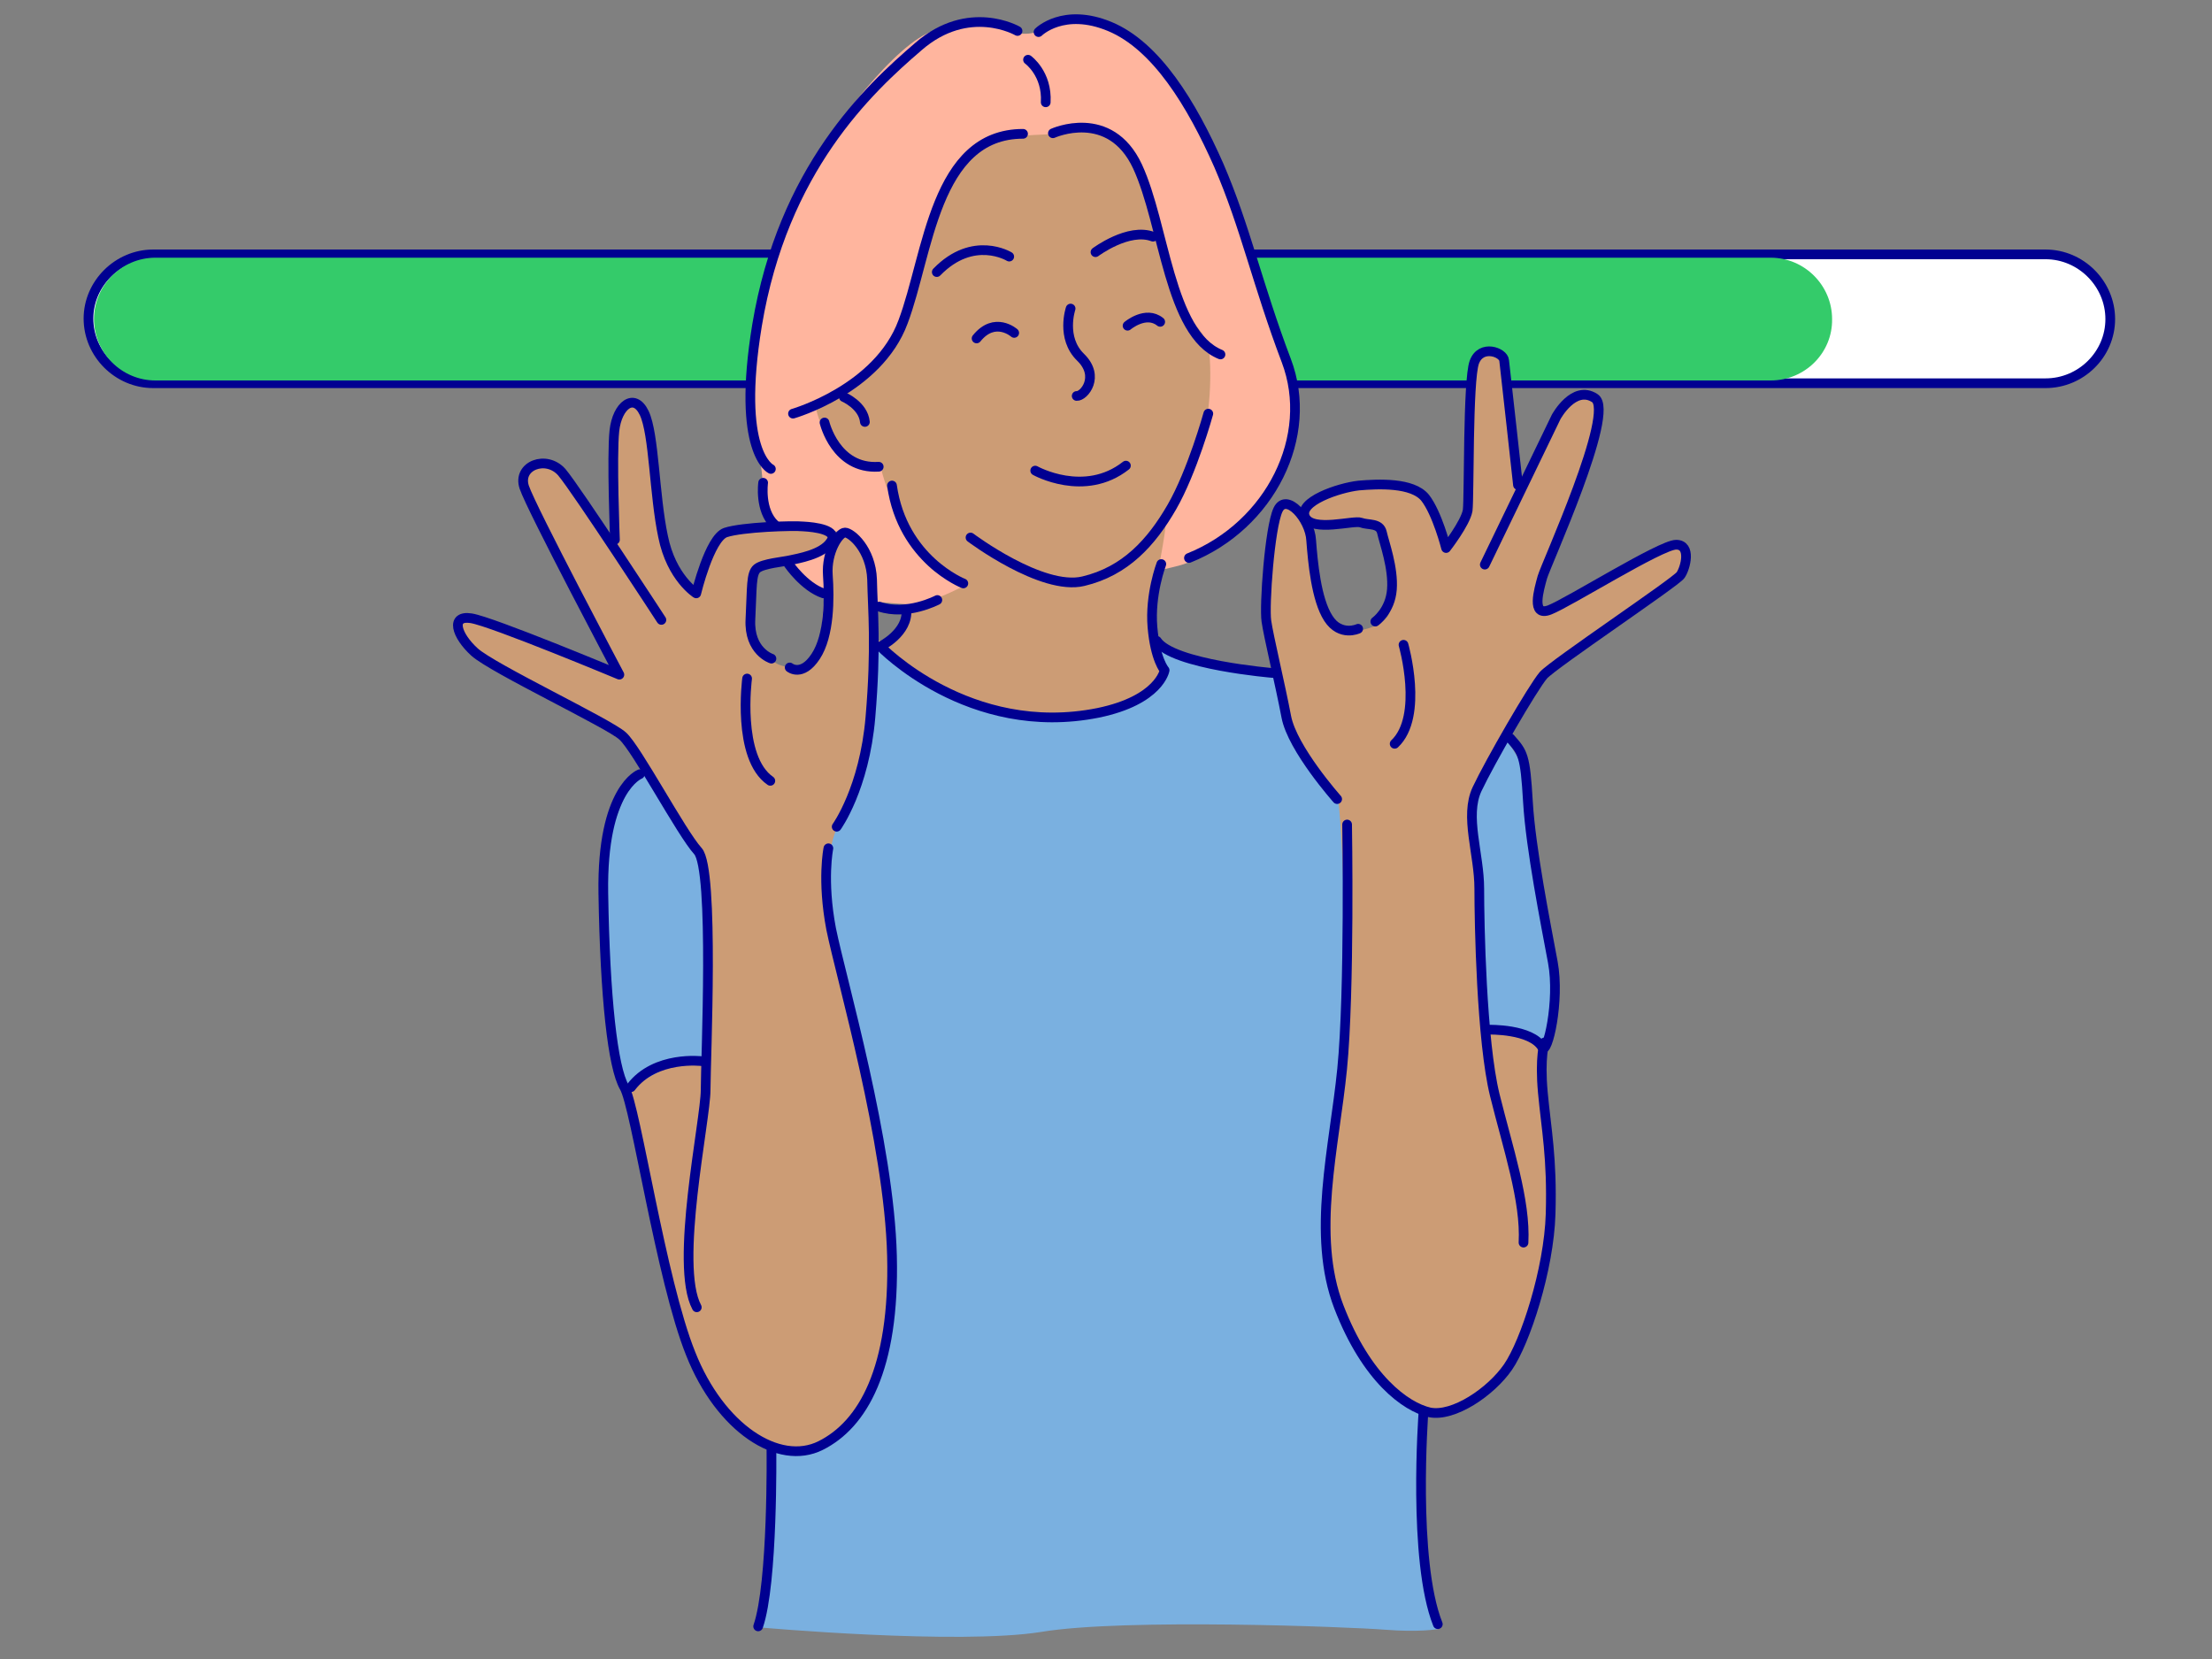
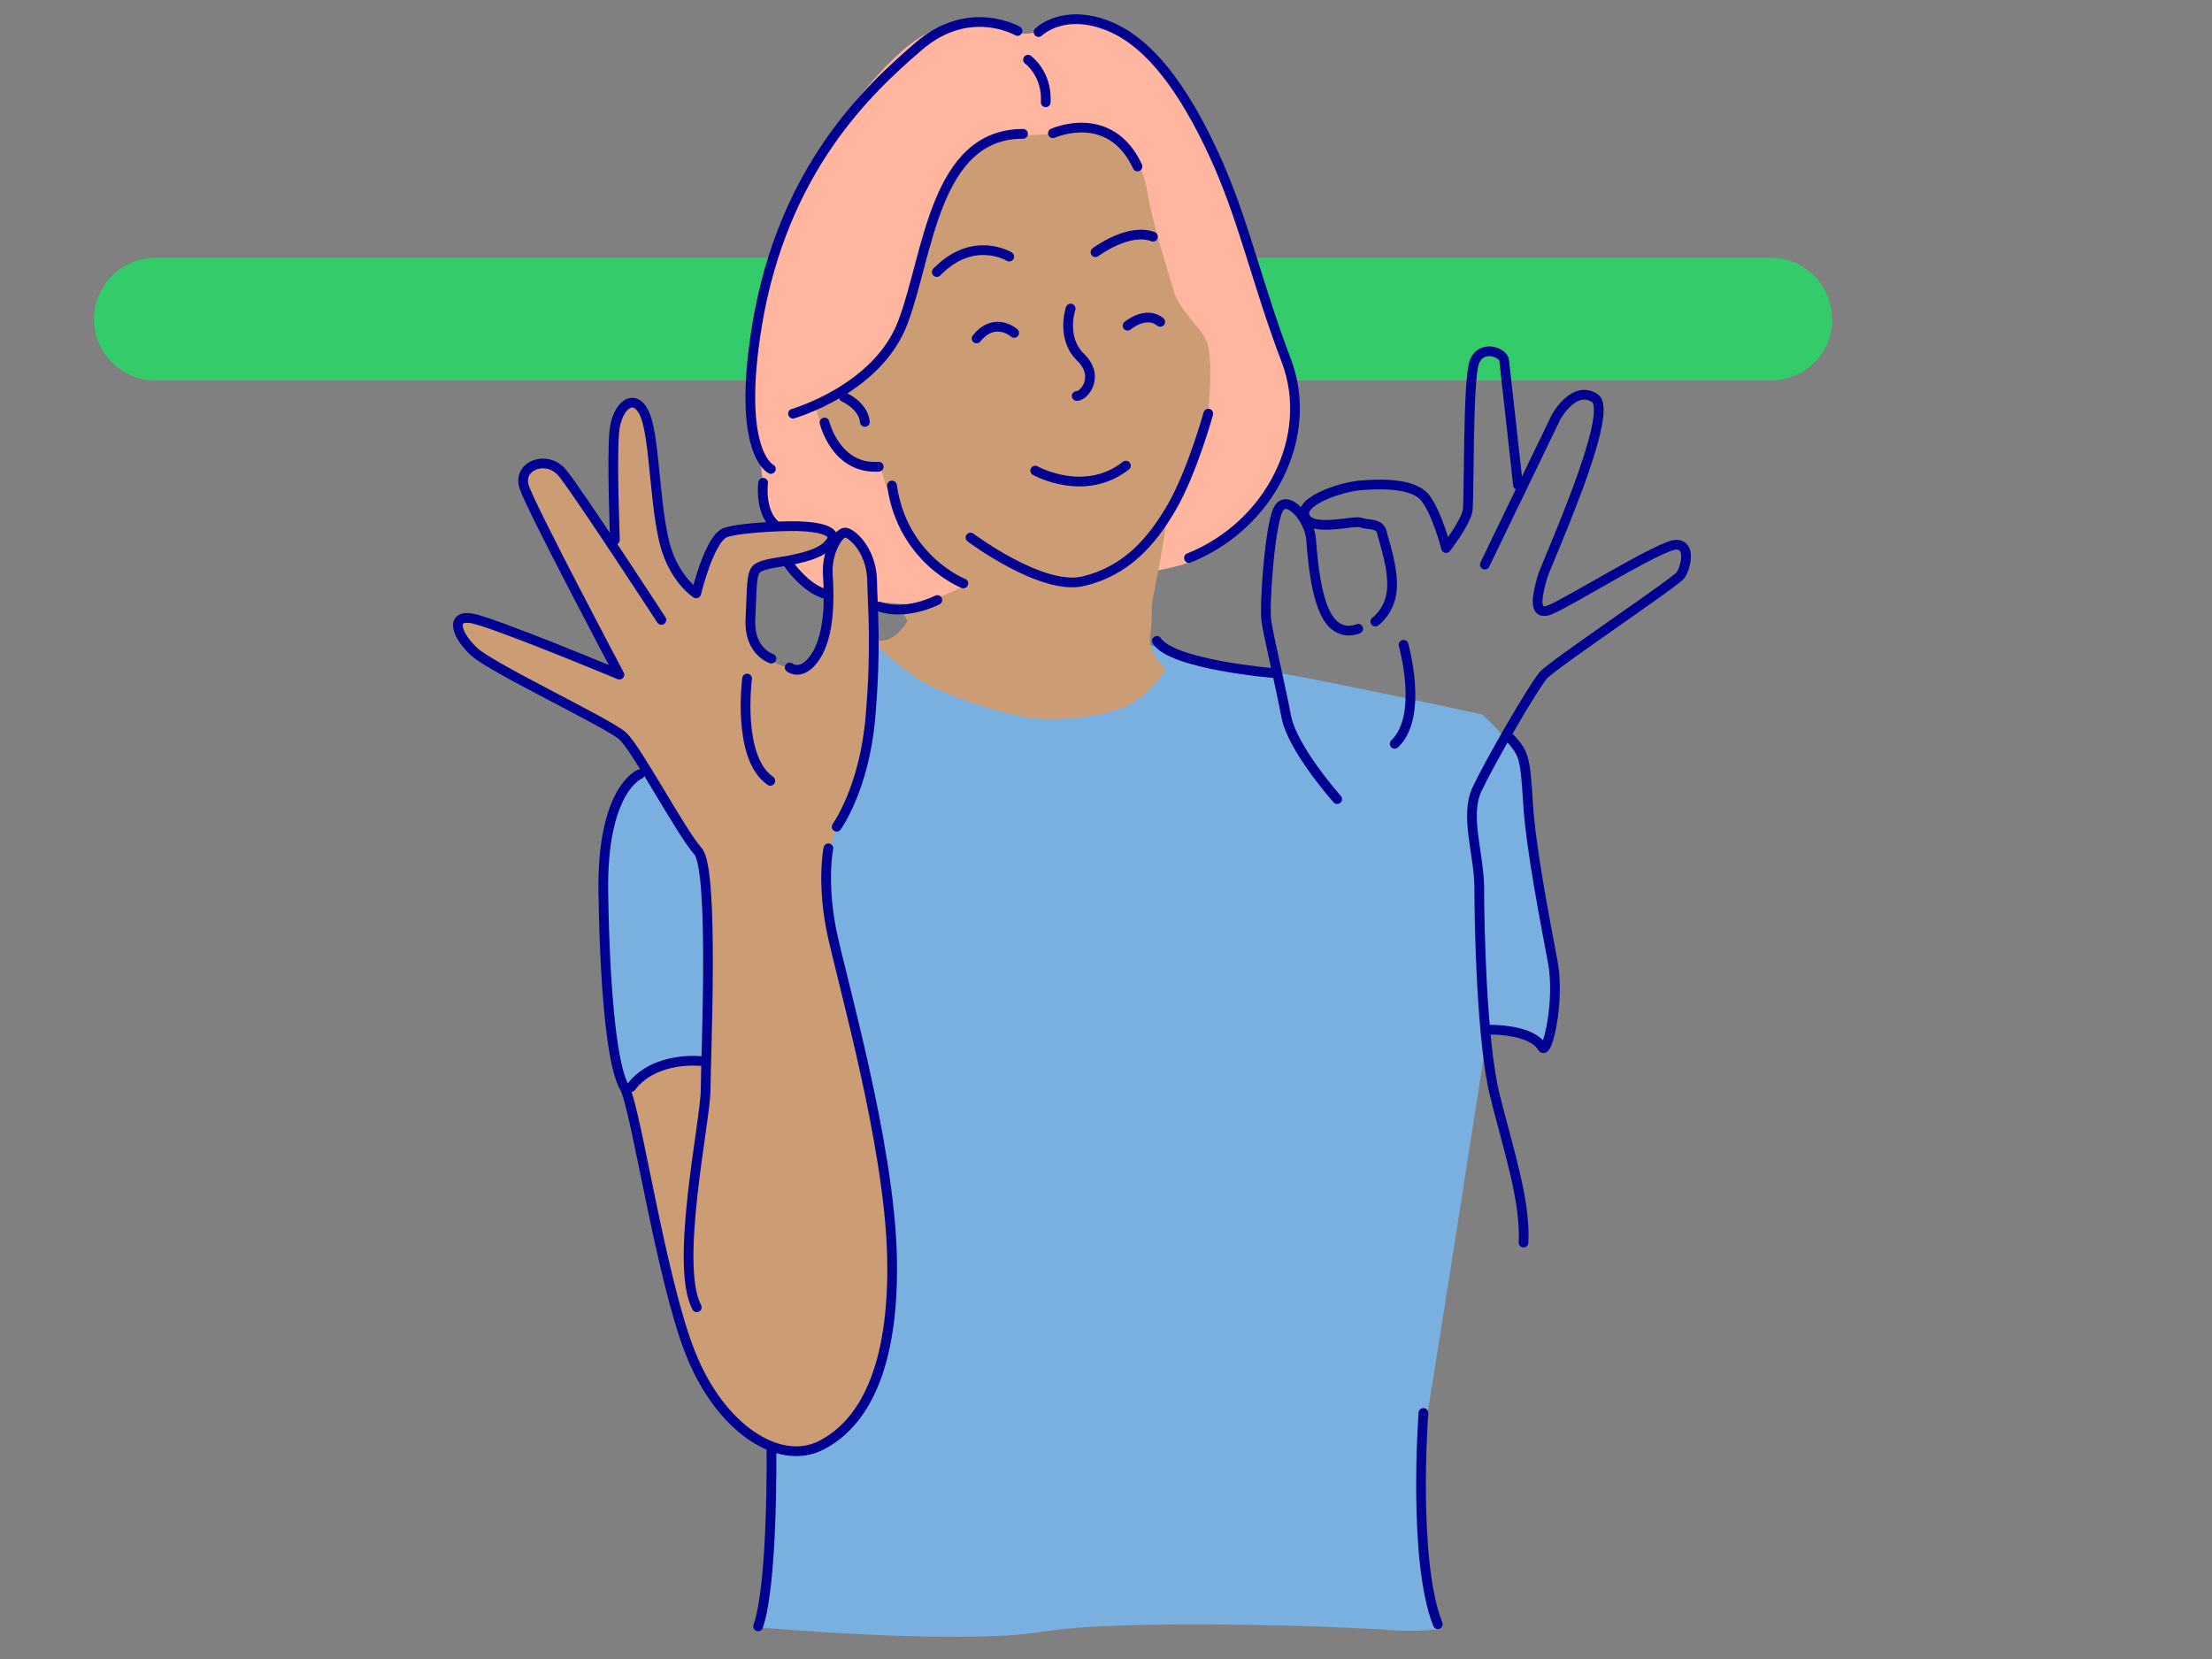
<svg xmlns="http://www.w3.org/2000/svg" version="1.1" id="Calque_1" x="0px" y="0px" viewBox="0 0 400 300" style="enable-background:new 0 0 400 300;" xml:space="preserve">
  <rect x="0" y="0" width="400" height="300" fill="#808080" stroke="none" />
  <style type="text/css">
	.st0{fill:#FFFFFF;stroke:#000091;stroke-width:1.755;stroke-linecap:round;stroke-linejoin:round;stroke-miterlimit:10;}
	.st1{fill:#34CB6A;}
	.st2{fill:#7AB0E0;}
	.st3{fill:#FFB59E;}
	.st4{fill:#CC9C75;}
	.st5{fill:none;stroke:#000091;stroke-width:1.755;stroke-linecap:round;stroke-linejoin:round;stroke-miterlimit:10;}
</style>
  <g>
-     <path class="st0" d="M369.9,69.3H27.7c-6.4,0-11.7-5.3-11.7-11.7v0C16,51.3,21.3,46,27.7,46h342.2c6.4,0,11.7,5.3,11.7,11.7v0   C381.6,64.1,376.3,69.3,369.9,69.3z" />
    <path class="st1" d="M320.2,68.8H28.1c-6.1,0-11.1-5-11.1-11.1v0c0-6.1,5-11.1,11.1-11.1h292.1c6.1,0,11.1,5,11.1,11.1v0   C331.4,63.8,326.4,68.8,320.2,68.8z" />
  </g>
  <path class="st2" d="M158.5,116.5c0,0-41.8,20.5-43.7,24c-1.9,3.5-4.1,7.8-5.3,15s0.9,32.9,1.8,37.8c0.9,4.9,28.1,68.8,28.1,68.8  s-0.4,18.4-0.6,23.3c-0.3,4.9-1.3,8.9-1.3,8.9s35.8,3.2,50.8,0.8c15-2.5,55.9-0.9,62.1-0.4s9.6-0.1,9.6-0.1s-4.5-23.4-3-32.2  c1.6-8.8,12.2-77,12.2-77s9.4,1.9,10,3.2s1.6-2.9,1.7-6c0.1-3.1-0.5-13.8-1.9-19.3c-1.4-5.4-2.8-15-3-21.2c-0.1-6.2-8-12.9-8-12.9  s-38-8.3-40.2-7.9c-2.2,0.4-12.2-1.6-16.2-3.5s-15.5-2.5-15.5-2.5L158.5,116.5z" />
  <path class="st3" d="M174.6,105.9c0,0-2.2,2.4-6,3.2c-3.7,0.8-18.5-1-21.5-2.6c-3-1.6-9.4-13.7-9.2-16.8c0.2-3.1-0.5-6.8-0.5-6.8  s-2.5-9.2-1.7-16.2c0.8-7,4.5-23.6,9.4-33.6s17.2-25.6,23.7-27.5s10-2.2,12.4-0.7c2.4,1.5,5.4,1.6,7.5,0.3c2.1-1.2,5.1-2.8,11.6-0.3  s11.6,8.4,14.1,13.3c2.5,4.9,8.4,16.5,9.8,21.7s7.9,20.8,9,26.6s1.4,8.8-1.5,17c-2.8,8.2-11,14.6-14.1,16.5s-2.1,1.8-7.4,3  S174.6,105.9,174.6,105.9z" />
  <path class="st4" d="M218.5,62.7c-0.7-3.3-5.1-6-6.3-10.2c-1.2-4.2-3.9-12.4-4.7-17.7c-0.8-5.3-4.2-9.8-7-11.1  c-2.8-1.3-7.7-0.6-9,0.1c-1.3,0.7-3.1,0.4-7,0.8c-3.9,0.3-10.2,2.2-13.1,7.8c-2.9,5.6-6.1,22-7.5,25.7c-1.4,3.7-9.1,11-11.3,12.2  s-5.1,3.2-5.1,3.2s0.5,3.7,3.4,7.3c2.8,3.6,8.4,3.7,8.4,3.7s0.2,1.7,2.2,6.6c2.1,4.9,4,9.3,7.1,11.9c3.1,2.6,6,2.8,6,2.8  s-3.7,2-7.8,3.3c-4.1,1.3-8.8,0.3-8.8,0.3s0.3-7-1.7-10.3c-2-3.4-9.1-3.6-9.1-3.6s-13-1-15.8,0.5c-2.8,1.6-5.5,11-5.5,11  s-6.1-4.3-6.2-9.9c-0.1-5.6-1.6-17.9-2.8-21.9c-1.2-4.1-5.1-0.3-5.2,0.1c-0.1,0.4-0.8,23.2-0.8,23.2s-8.8-11.8-10.1-13.8  c-1.3-2-5.9-0.4-6,1.8c-0.1,2.2,16.4,35.4,16.4,35.4s-22.6-9.4-25-9.4s-4.9,0.2-3.3,2.3c1.6,2.2,15.4,10,21.1,13.9  c5.8,3.9,8.9,4.9,10.3,7.2s7.4,11,10.3,15.4c2.8,4.4,2.8,9.7,3,11.4c0.2,1.6-0.1,29.5-0.1,29.5s-2-1-6,0.5c-4,1.6-8.5,4.9-8.5,4.9  s6.5,32.8,9,39.2c2.5,6.4,6.2,17.4,11.9,21.7c5.7,4.3,9,4.7,12.3,3.9c3.4-0.9,12.9-9.8,14.5-22.3c1.6-12.4-2.5-36.7-4.6-46.4  c-2.1-9.7-7.1-28.2-6.8-33.2c0.3-5,1.1-9.4,2.8-12.4c1.6-3,2.9-8.3,4.5-12.8c1.6-4.5,1.8-18.7,1.8-18.7s3,2.9,7.2,5.9  c4.1,2.9,16.6,7.2,22.6,7.5c6,0.3,13.1-0.8,16.8-3c3.7-2.2,5.8-6.1,5.8-6.1s-3.3-2.6-2.8-5.9c0.5-3.3,0-4.6,0.6-7.5  c0.6-2.9,2.2-11.3,2.2-12.8c-0.1-1.5,4-8.5,6-13.4C219,76.3,219.2,66,218.5,62.7z M149.5,103.1c-0.3,2.9-1.3,14.5-1.3,14.5  s-1.2,2.2-2.9,2.8c-1.7,0.6-4.6,0.3-6-1.3c-1.5-1.6-2.2-1.8-2.8-4.7c-0.7-2.9-0.4-8-0.3-9.4c0.2-1.4,1.3-2.1,4-3.2  c2.7-1.1,8.6-2.4,8.6-2.4S149.9,100.2,149.5,103.1z M161.6,115.1c-1.6,1.1-3.2,0.7-3.2,0.7s-0.7-4.5-0.2-5.6c0.5-1,3.8-0.1,4.3-0.1  c0.5,0,1.6,2.2,1.6,2.2S163.2,114,161.6,115.1z" />
-   <path class="st4" d="M304.3,98.6c-0.6-1.4-7.2,2.7-7.2,2.7s-16,9-18,9.4c-2,0.4-1.4-3.2-1.2-3.4s8.5-22.8,9.6-25.8  c1-3,2.1-8.5,0.9-9.7c-1.2-1.1-5.1,0.6-7.1,4.1c-2,3.4-6.2,11.4-6.2,11.4s-1.6-8.2-2-13c-0.4-4.8-0.5-9.7-2.7-10.4s-4,1.6-4,1.9  s-0.3,25.8-1.3,27.9c-1,2.1-3.7,4.8-3.7,4.8s-2.6-5.5-3.3-7.4c-0.7-1.9-2.8-2.8-2.8-2.8s-4.8-1.5-10.4-0.2  c-5.6,1.3-10.2,4.1-10.2,4.1s0.2-2-2.6-0.7s-3,10.6-3,16.3c0,5.7,0.9,12.5,1.6,14.4c0.7,1.9,0.8,6.8,3.6,11  c2.8,4.1,7.6,10.6,7.8,12.4s1,11.1,1,27s-1.8,30-2.6,36.9c-0.8,6.9-0.3,16.9,0.6,22.9c0.9,6,10.4,23.6,17.8,23.6  c7.3,0,15.1-8.2,18.1-18c3-9.8,3.2-28,2.8-33c-0.3-5-0.8-16.4-0.8-16.4s-4-1.6-6.7-1.9c-2.8-0.3-3.3-1.3-3.3-1.3s-1.6-18.9-1.6-24.3  c0.1-5.4-2.1-11.9-1.8-14.6c0.3-2.7,6.7-14.4,7.8-16.6c1.1-2.2,5.6-7.5,7.5-9.4c1.9-1.9,17.4-12.5,20.7-15.1  C305.1,102.8,304.9,100,304.3,98.6z M251.1,111.1c-1.3,2.7-6.6,3.1-6.6,3.1s-4.9-2.6-5.9-6.5c-0.9-3.9-1.9-12.6-1.9-12.6  s4.9-0.4,7.8-1c2.8-0.6,4.3,0.6,5.5,3.4C251.1,100.4,252.4,108.5,251.1,111.1z" />
  <g>
    <path class="st5" d="M183.4,60.2c0,0-3.5-3.1-6.8,1" />
    <path class="st5" d="M203.9,58.9c0,0,3.3-2.8,5.9-0.7" />
    <path class="st5" d="M198.1,45.6c0,0,6-4.5,10.4-2.8" />
    <path class="st5" d="M182.5,46.4c0,0-6.5-4-13.1,2.8" />
    <path class="st5" d="M152.6,71.8c0,0,3.5,1.5,3.8,4.5" />
    <path class="st5" d="M185.9,10.8c0,0,3.5,2.5,3.2,7.7" />
    <path class="st5" d="M143.4,74.8c0,0,15.4-4.4,19.9-16.6c4.6-12.2,5.7-34,21.7-34" />
-     <path class="st5" d="M190.4,24.1c0,0,10.3-4.7,15.3,6c4.9,10.6,5.7,30.2,15,34" />
+     <path class="st5" d="M190.4,24.1c0,0,10.3-4.7,15.3,6" />
    <path class="st5" d="M193.6,55.8c0,0-1.8,5.3,1.8,8.8c3.6,3.5,0.6,7.1-0.7,7" />
    <path class="st5" d="M187.2,85.1c0,0,8.9,5,16.4-0.9" />
    <path class="st5" d="M149.1,76.4c0,0,2,8.5,9.8,8" />
    <path class="st5" d="M184,5.6c0,0-8.8-5.1-17.9,2.8c-9.1,7.8-24.5,22.2-29.2,50.4c-3.8,23.1,2.5,26,2.5,26" />
    <path class="st5" d="M135.1,122.7c0,0-1.9,14.3,4.2,18.5" />
    <path class="st5" d="M139.5,119.1c0,0-4.1-1.3-3.8-7.1c0.3-5.8,0.1-8.3,1.2-9.2c1.1-0.9,4.7-1.2,6-1.5c1.3-0.3,5.8-1,7.3-3.3   c1.6-2.2-3-2.7-4.9-2.8c-1.9-0.2-11.1,0.1-14.1,1.1c-2.9,1-5.3,11-5.3,11s-4.5-2.8-6-10.3c-1.6-7.5-1.6-18.5-3.4-22.3   s-4.9-1.4-5.4,3.2s0.1,19.7,0.1,19.7" />
    <path class="st5" d="M119.6,112.1c0,0-15.3-23.5-18-26.7c-2.8-3.2-8.1-1.2-6.8,2.7c1.3,3.9,17.2,33.9,17.2,33.9s-23-9.6-26.8-10.2   c-3.8-0.6-2.7,3.1,0.6,6.1c3.3,3,24.3,12.9,26.8,15.2c2.5,2.2,10.6,17.5,13.6,20.8c3,3.3,1.4,37.8,1.4,43.2   c0,5.4-5.7,31.7-1.6,39.3" />
    <path class="st5" d="M115.7,140c0,0-6.9,2.6-6.6,21.5c0.3,18.9,1.7,31.5,3.8,35.1c2.1,3.6,6.6,34.8,12,48.2   c5.3,13.4,15.9,20.4,23.5,16.6c7.6-3.8,13.4-13.8,12.9-34.3s-9.2-50.2-11-59.1c-1.7-8.9-0.5-14.6-0.5-14.6" />
    <path class="st5" d="M127,191.9c0,0-8.5-1.1-12.9,4.7" />
    <path class="st5" d="M139.5,262.3c0,0,0.3,24-2.4,31.8" />
    <path class="st5" d="M151.3,149.5c0,0,5-6.9,6.1-19.8c1.1-12.9,0.4-19.4,0.3-24.9c-0.2-5.5-3.8-8.5-4.9-8.5c-1.1,0-3.4,3.5-3.1,7.7   s0.3,10.9-2.2,14.7c-2.5,3.8-4.7,2-4.7,2" />
    <path class="st5" d="M138,87.3c0,0-0.7,5,2.1,7.6" />
    <path class="st5" d="M142.6,102c0,0,2.8,4.1,6.3,5.3" />
-     <path class="st5" d="M210,102c0,0-2.1,5.5-1.6,11.4s2.2,7.8,2.2,7.8s-0.9,5.4-12,7.7c-23.4,4.7-39.4-12-39.4-12s5.1-2.5,4.7-6.7" />
    <path class="st5" d="M230.2,121.7c0,0-18.2-1.5-21-5.8" />
    <path class="st5" d="M169.5,108.5c0,0-5.5,2.9-10.5,1.2" />
    <path class="st5" d="M174.2,105.5c0,0-11-4.3-12.9-17.7" />
    <path class="st5" d="M175.5,97.2c0,0,12.9,9.7,20.4,7.9c7.6-1.8,12.3-7,16-13.4s6.6-16.9,6.6-16.9" />
    <path class="st5" d="M187.8,5.8c0,0,4.5-4.5,12.9-1s14.8,14,19.7,25.1c4.8,11.1,7,21.6,12.2,35.3S229.7,95,215,100.9" />
    <path class="st5" d="M253.8,116.6c0,0,3.7,12.9-1.6,17.9" />
    <path class="st5" d="M241.8,144.5c0,0-8.1-9.1-9.2-14.9c-1.1-5.8-3.2-14.5-3.6-17.3c-0.4-2.8,0.6-16.9,2.1-20.1s5.8,1.6,6,5.5   c0.3,3.9,0.9,10.7,3.1,14.1c2.2,3.4,5.4,1.9,5.4,1.9" />
    <path class="st5" d="M248.7,112.4c0,0,2.7-1.9,3-5.8s-1.4-8.5-1.8-10.3s-2.5-1.3-3.8-1.8s-8.8,1.8-10.1-1c-1.3-2.8,6.1-5.3,9.7-5.7   c3.5-0.3,9.7-0.6,12,2.2c2.2,2.8,3.8,9.1,3.8,9.1s3.5-4.5,3.9-6.8c0.3-2.3,0-23.5,1.2-26.8c1.2-3.3,5.3-1.8,5.4-0.3   c0.2,1.6,2.5,22.5,2.5,22.5" />
    <path class="st5" d="M268.5,102.1l12.9-26.7c0,0,3.2-5.9,7-3.4c3.8,2.5-8.9,30.2-9.5,32.4c-0.6,2.2-2.1,7.2,1.3,5.9   s20.1-11.8,22.9-11.8c2.8,0,1.7,4.2,0.8,5.5c-0.9,1.3-22.9,16-24.8,18.1c-1.9,2.2-9.7,15.7-12,20.6c-2.3,4.9,0.4,11.7,0.4,18   c0,6.3,0.4,27.5,2.8,37.3c2.4,9.7,5.6,19.1,5.2,26.7" />
-     <path class="st5" d="M243.6,149.1c0,0,0.5,30.1-0.9,44.2s-5.6,30-0.6,43c5,13,12.1,18.1,16.4,19.1c4.3,0.9,11.1-3.7,14.2-8.2   c3.1-4.5,7.4-17.6,7.7-27.7c0.3-10.1-0.8-15.4-1.4-21.9c-0.6-6.5,0.3-9.1,0.3-9.1" />
    <path class="st5" d="M269.2,186.2c0,0,7.7-0.2,9.7,3.2c0.9,1.5,3.2-8.4,1.9-15.4c-1.3-7-4-20.5-4.5-29c-0.5-8.5-0.9-8.9-3.2-11.5" />
    <path class="st5" d="M257.4,255.5c0,0-2,26.7,2.6,38.2" />
  </g>
</svg>